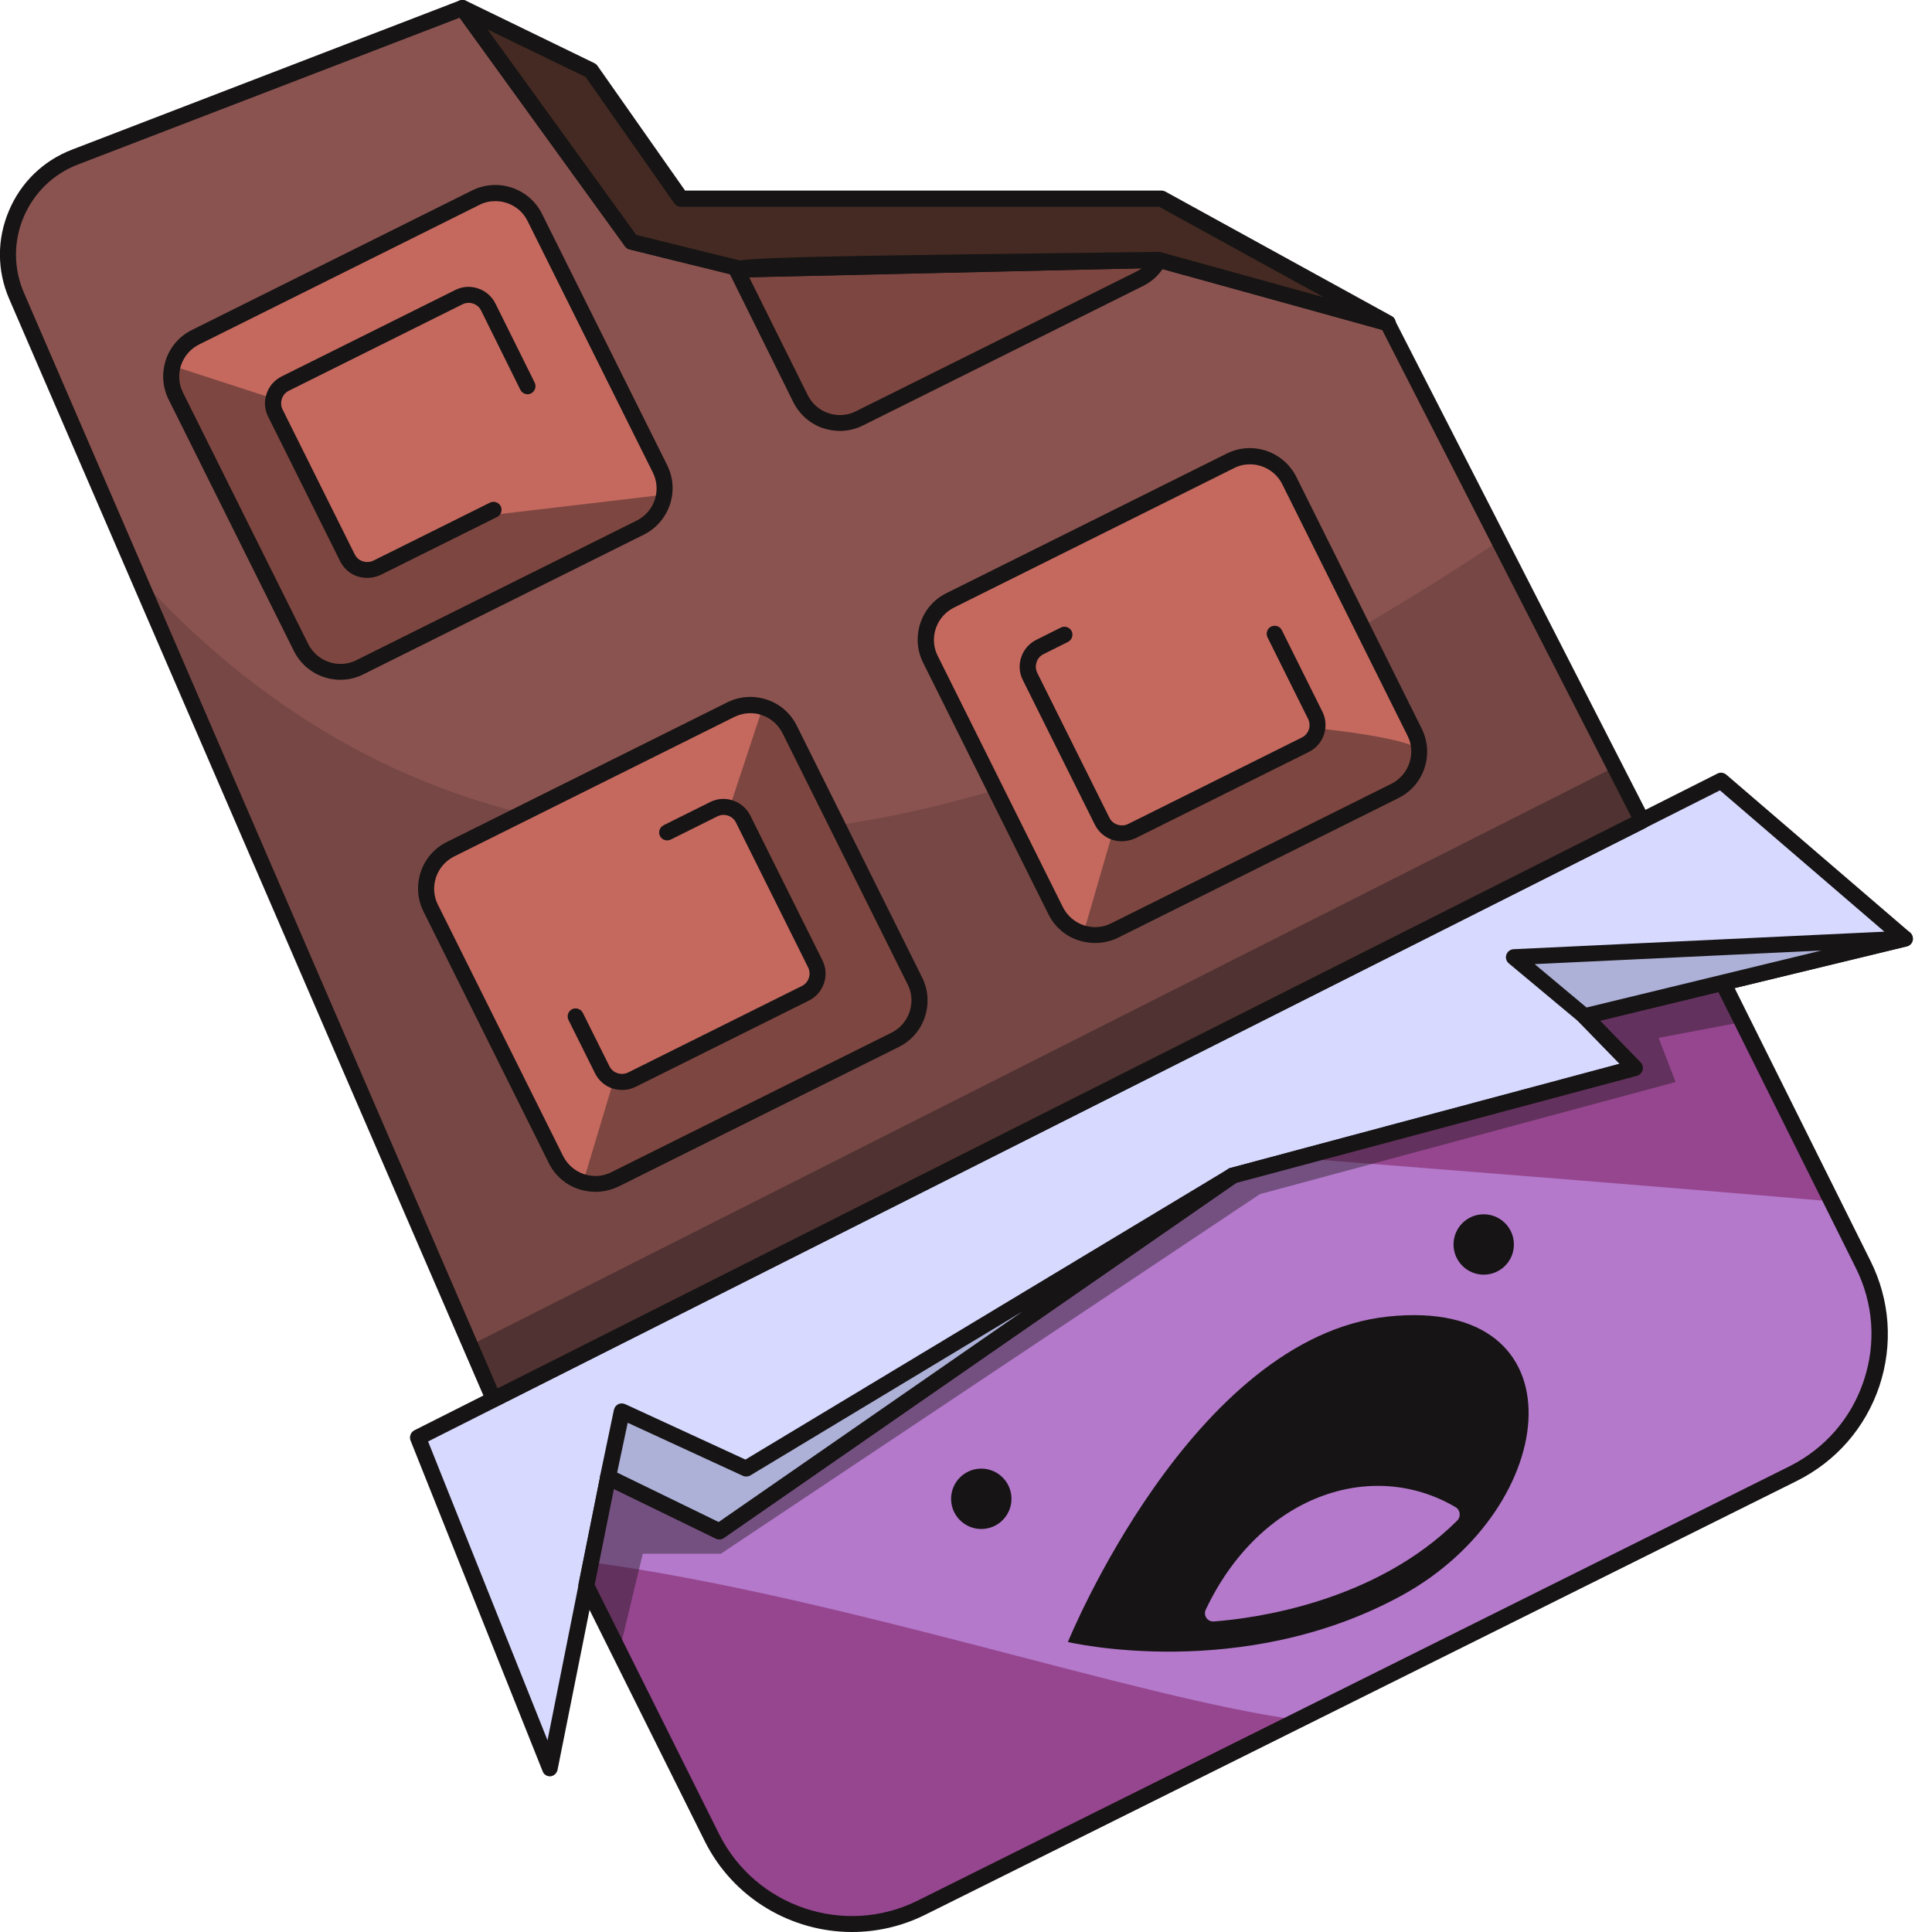
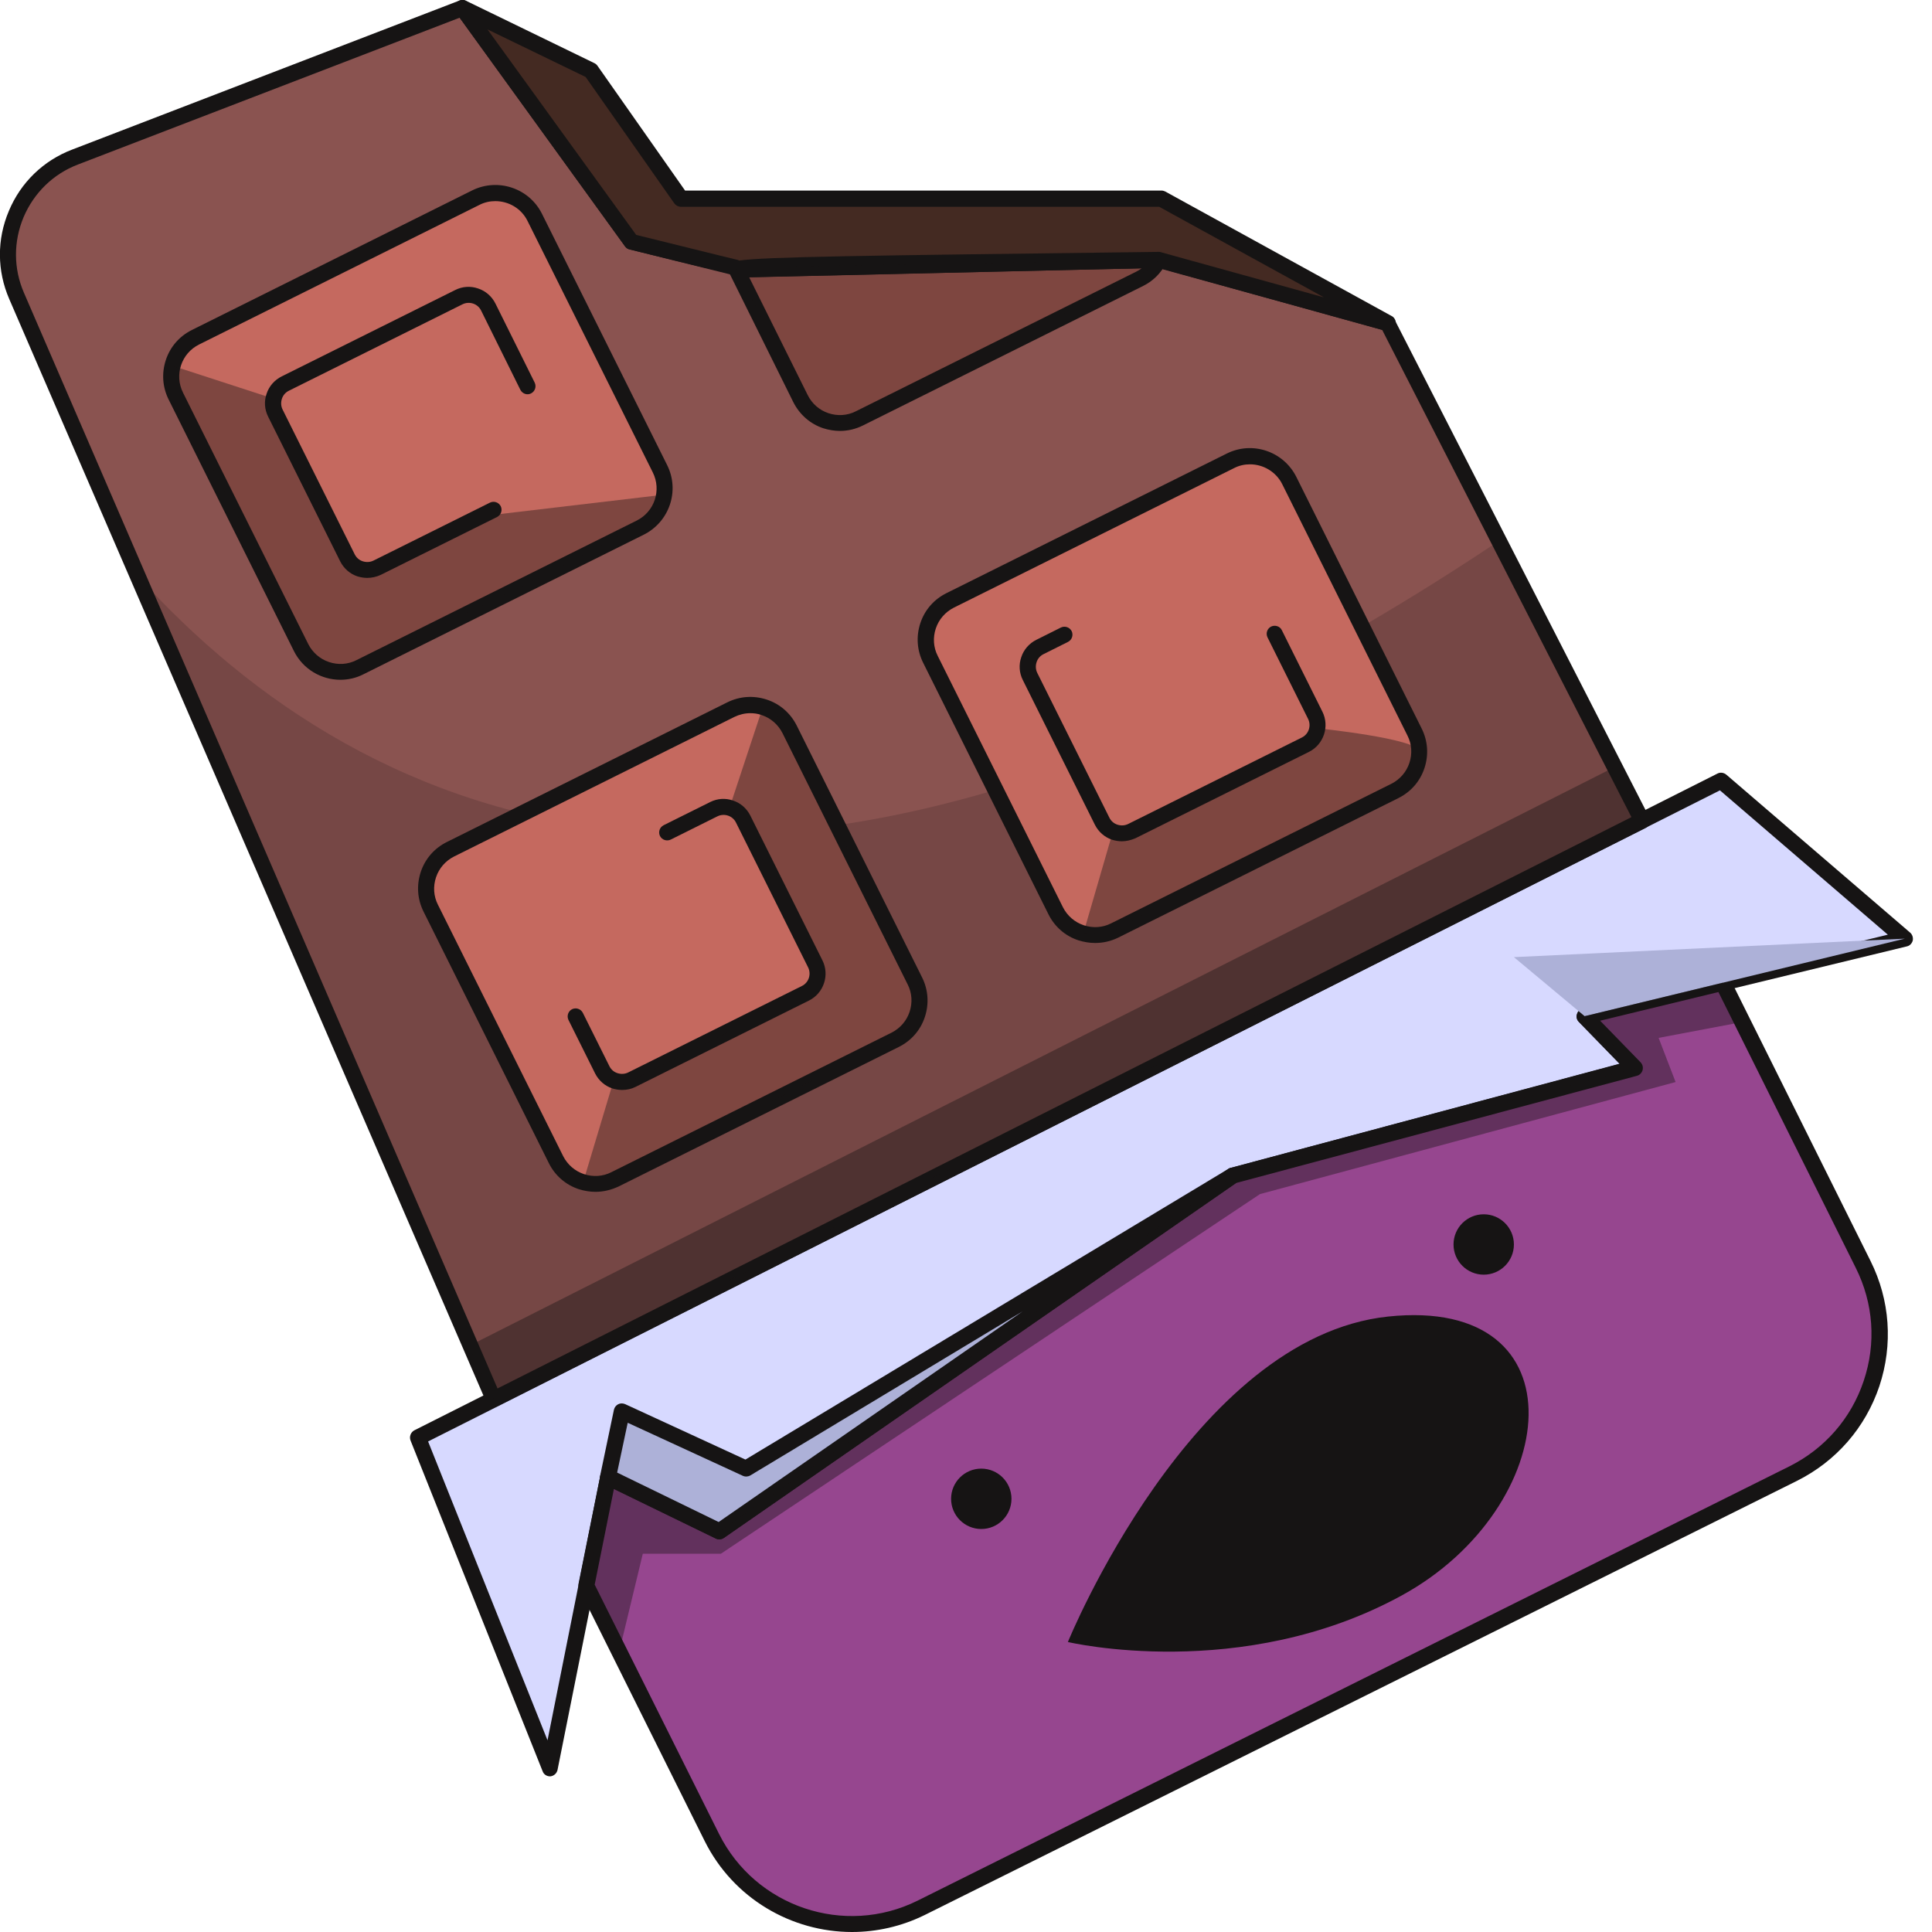
<svg xmlns="http://www.w3.org/2000/svg" version="1.1" id="Слой_1" x="0px" y="0px" viewBox="0 0 1024 1024" style="enable-background:new 0 0 1024 1024;" xml:space="preserve">
  <style type="text/css">
	.st0{fill:#D7D9FF;}
	.st1{fill:#161414;}
	.st2{fill:#96468F;}
	.st3{fill:#B479CB;}
	.st4{fill:#8A5350;}
	.st5{fill:#764745;}
	.st6{fill:#C5695F;}
	.st7{fill:#442A22;}
	.st8{fill:#ADB1D8;}
	.st9{opacity:0.41;fill:#161414;}
</style>
  <g>
    <polygon class="st0" points="1009.6,497.5 972.2,506.6 913.2,520.8 839.9,538.6 866.5,566.1 812,580.6 653.4,623.1 421.1,784    381.3,811.6 322.3,782.9 310.8,840.4 294.1,923.9 291.4,937.3 283,916.2 246.1,823.6 221.5,761.9 261.6,741.6 770.1,485.4    770.3,485.3 870.4,434.9 912.2,413.8  " />
    <path class="st1" d="M291.5,941.5c-1.7,0-3.3-1-3.9-2.7l-70-175.3c-0.8-2,0.1-4.4,2-5.4L910.3,410c1.5-0.8,3.4-0.5,4.7,0.6   l97.4,83.7c1.2,1,1.7,2.7,1.4,4.2c-0.4,1.5-1.6,2.8-3.1,3.1L848.1,541l21.4,22c1,1.1,1.4,2.6,1,4.1c-0.4,1.4-1.5,2.6-3,3L655.2,627   L383.7,815.1c-1.3,0.9-2.9,1-4.3,0.3l-54.1-26.3l-29.8,149c-0.4,1.8-1.9,3.2-3.8,3.4C291.7,941.5,291.6,941.5,291.5,941.5z    M226.9,764l63.3,158.4l28-140.3c0.3-1.3,1.1-2.4,2.3-3c1.2-0.6,2.6-0.6,3.7,0l56.8,27.6l270-187.1c0.4-0.3,0.8-0.5,1.3-0.6   l206.1-55.2l-21.6-22.2c-1.1-1.1-1.5-2.7-1-4.1c0.4-1.5,1.6-2.6,3.1-2.9l161.7-39.2l-89-76.5L226.9,764z" />
    <path class="st2" d="M950.3,780.9L740.2,885.6l-252,125.6c-40.9,20.3-90.5,3.7-110.9-37.3l-49-98.5l-17.5-35l11.6-57.6l59,28.7   l39.8-27.6l232.3-160.9L812,580.6l54.5-14.6l-26.7-27.4l73.3-17.8l10.4,20.8l47.4,95.1l16.5,33.3   C1007.9,711,991.2,760.5,950.3,780.9z" />
-     <path class="st3" d="M950.3,780.9L688.1,911.6c-85.3-11.4-242.1-65.5-374.9-83.6l9.1-45l59,28.7l20.7-14.4l251.4-174.2l34.6-9.3   c99,7.8,206.4,16.3,283,23l16.5,33.3C1007.9,711,991.2,760.5,950.3,780.9z" />
    <path class="st1" d="M451.6,1024c-32,0-62.9-17.7-78.1-48.2L307,842.3c-0.4-0.8-0.5-1.8-0.4-2.7l11.6-57.6c0.3-1.3,1.1-2.4,2.3-3   c1.2-0.6,2.6-0.6,3.7,0l56.7,27.6L651,619.6c0.4-0.3,0.8-0.5,1.3-0.6l206.2-55.1l-21.6-22.2c-1.1-1.1-1.5-2.7-1-4.1   c0.4-1.5,1.6-2.6,3.1-2.9l73.3-17.8c1.9-0.5,3.9,0.5,4.8,2.2l74.3,149.2c10.4,20.8,12,44.4,4.7,66.4c-7.4,22-22.9,39.8-43.7,50.2   l0,0L490.1,1015C477.7,1021.1,464.5,1024,451.6,1024z M315.2,839.9L381.1,972c19.3,38.7,66.5,54.6,105.2,35.4l462.1-230.2   c18.8-9.4,32.8-25.5,39.4-45.3c6.7-19.9,5.2-41.1-4.2-59.9l-72.8-146.2L848.1,541l21.5,22.1c1,1.1,1.4,2.6,1,4.1   c-0.4,1.4-1.5,2.6-3,3L655.2,627L383.7,815.1c-1.3,0.9-2.9,1-4.3,0.3l-54-26.3L315.2,839.9z M950.3,780.9h0.1H950.3z" />
    <path class="st4" d="M870.4,434.9L261.6,741.6L73,305.3L8.8,156.8C-3.7,128,10.5,94.5,39.7,83.2L245.1,4.2l89.6,123.9l55.1,13.6   l4.2,1.1l220.3-5.1h1.3l120,33.6l59.1,115.3L870.4,434.9z" />
    <path class="st5" d="M870.4,434.9L261.6,741.6L73,305.3c119.4,132,341.3,235.7,721.6-18.7L870.4,434.9z" />
    <path class="st6" d="M339.3,279.6l-148.6,74c-11.5,5.7-25.5,1-31.2-10.4L93.2,209.9c-5.7-11.5-1-25.5,10.4-31.2l148.6-74   c11.5-5.7,25.5-1,31.2,10.4l66.4,133.3C355.5,259.9,350.8,273.9,339.3,279.6z" />
    <path class="st1" d="M194.6,306.3c-1.7,0-3.4-0.3-5.1-0.8c-4-1.3-7.3-4.2-9.2-8l-38.2-76.7c-1.9-3.8-2.2-8.1-0.8-12.1   c1.3-4,4.2-7.3,8-9.2l92-45.8c3.8-1.9,8.1-2.2,12.1-0.8c4,1.3,7.3,4.2,9.2,8l20.8,41.9c1,2.1,0.2,4.6-1.9,5.7   c-2.1,1.1-4.6,0.2-5.7-1.9L255,164.6c-1.8-3.7-6.3-5.1-9.9-3.3l-92,45.8c-1.8,0.9-3.1,2.4-3.7,4.3c-0.6,1.9-0.5,3.9,0.4,5.7   l38.2,76.7c0.9,1.8,2.4,3.1,4.3,3.7c1.9,0.6,3.9,0.5,5.7-0.4l61.7-30.7c2.1-1,4.6-0.2,5.7,1.9c1,2.1,0.2,4.6-1.9,5.7l-61.7,30.7   C199.4,305.8,197,306.3,194.6,306.3z" />
    <path class="st6" d="M474.5,551l-148.6,74c-11.5,5.7-25.5,1-31.2-10.4l-66.4-133.3c-5.7-11.5-1-25.5,10.4-31.2l148.6-74   c11.5-5.7,25.5-1,31.2,10.4l66.4,133.3C490.6,531.4,485.9,545.3,474.5,551z" />
    <path class="st1" d="M329.7,577.7c-1.7,0-3.4-0.3-5.1-0.8c-4-1.3-7.3-4.2-9.2-8l-14.1-28.3c-1-2.1-0.2-4.6,1.9-5.7   c2.1-1,4.6-0.2,5.7,1.9l14.1,28.3c0.9,1.8,2.4,3.1,4.3,3.7c1.9,0.6,3.9,0.5,5.7-0.4l92-45.8c3.7-1.8,5.1-6.3,3.3-9.9l-38.2-76.7   c-1.8-3.7-6.3-5.1-9.9-3.3L355.5,445c-2.1,1-4.6,0.2-5.7-1.9c-1-2.1-0.2-4.6,1.9-5.7l24.7-12.3c3.8-1.9,8.1-2.2,12.1-0.8   c4,1.3,7.3,4.2,9.2,8l38.2,76.7c3.9,7.8,0.7,17.4-7.1,21.3l-92,45.8C334.6,577.2,332.2,577.7,329.7,577.7z" />
    <path class="st6" d="M739.3,419.2l-148.6,74c-11.5,5.7-25.5,1-31.2-10.4l-66.4-133.3c-5.7-11.5-1-25.5,10.4-31.2l148.6-74   c11.5-5.7,25.5-1,31.2,10.4L749.7,388C755.5,399.5,750.8,413.4,739.3,419.2z" />
    <path class="st1" d="M594.6,445.9c-1.7,0-3.4-0.3-5.1-0.8c-4-1.3-7.3-4.2-9.2-8l-38.2-76.7c-1.9-3.8-2.2-8.1-0.8-12.1   c1.3-4,4.2-7.3,8-9.2l13-6.5c2.1-1,4.6-0.2,5.7,1.9c1,2.1,0.2,4.6-1.9,5.7l-13,6.5c-1.8,0.9-3.1,2.4-3.7,4.3   c-0.6,1.9-0.5,3.9,0.4,5.7l38.2,76.7c0.9,1.8,2.4,3.1,4.3,3.7c1.9,0.6,3.9,0.5,5.7-0.4l92-45.8c3.7-1.8,5.1-6.3,3.3-9.9l-21.5-43.2   c-1-2.1-0.2-4.6,1.9-5.7c2.1-1,4.7-0.2,5.7,1.9l21.5,43.2c3.9,7.8,0.7,17.4-7.1,21.3l-92,45.8C599.4,445.3,597,445.9,594.6,445.9z" />
    <path class="st6" d="M614.3,137.7c-2.2,4.2-5.6,7.8-10.1,10l-148.6,74c-11.4,5.7-25.5,1.1-31.2-10.5l-34.6-69.5l4.2,1.1   L614.3,137.7z" />
    <path class="st1" d="M180.4,360.3c-10.1,0-19.8-5.6-24.6-15.2L89.4,211.8c-3.3-6.6-3.8-14-1.5-21c2.3-7,7.2-12.6,13.8-15.9   l148.6-74c13.6-6.7,30.1-1.2,36.9,12.3l66.4,133.3c6.8,13.6,1.2,30.1-12.4,36.9h0l-148.6,74C188.7,359.4,184.5,360.3,180.4,360.3z    M262.5,106.6c-2.8,0-5.7,0.6-8.4,2l-148.6,74c-9.4,4.7-13.2,16.1-8.5,25.5l66.4,133.3c2.3,4.5,6.2,7.9,11,9.5   c4.8,1.6,10,1.3,14.5-1l148.6-74c9.4-4.7,13.2-16.1,8.5-25.5l-66.4-133.3C276.3,110.4,269.5,106.6,262.5,106.6z M339.3,279.6h0.1   H339.3z" />
    <path class="st1" d="M315.6,631.7c-2.9,0-5.9-0.5-8.8-1.4c-7-2.3-12.6-7.2-15.9-13.8l-66.4-133.3c-3.3-6.6-3.8-14-1.5-21   c2.3-7,7.2-12.6,13.8-15.9l148.6-74c6.6-3.3,14-3.8,21-1.5c7,2.3,12.6,7.2,15.9,13.8L488.7,518c3.3,6.6,3.8,14,1.5,21   c-2.3,7-7.2,12.6-13.8,15.9h0l-148.6,74C323.9,630.7,319.8,631.7,315.6,631.7z M397.7,378c-2.9,0-5.8,0.7-8.5,2l-148.6,74   c-4.5,2.3-7.9,6.2-9.5,11c-1.6,4.8-1.3,10,1,14.5l66.4,133.3c2.3,4.5,6.2,7.9,11,9.5c4.8,1.6,10,1.3,14.5-1l148.6-74   c4.5-2.3,7.9-6.2,9.5-11s1.3-10-1-14.5l-66.4-133.3c-2.3-4.5-6.2-7.9-11-9.5C401.8,378.3,399.7,378,397.7,378z M474.5,551h0.1   H474.5z" />
    <path class="st1" d="M580.4,499.8c-2.9,0-5.9-0.5-8.8-1.4c-7-2.3-12.6-7.2-15.9-13.8l-66.4-133.3c-3.3-6.6-3.8-14-1.5-21   c2.3-7,7.2-12.6,13.8-15.9l148.6-74c13.6-6.8,30.1-1.2,36.9,12.4l66.4,133.3c3.3,6.6,3.8,14,1.5,21c-2.3,7-7.2,12.6-13.8,15.9   l-148.6,74C588.7,498.9,584.6,499.8,580.4,499.8z M662.5,246.1c-2.8,0-5.7,0.6-8.4,2l-148.6,74c-4.5,2.3-7.9,6.2-9.5,11   c-1.6,4.8-1.3,10,1,14.5l66.4,133.3c2.3,4.5,6.2,7.9,11,9.5c4.8,1.6,10,1.3,14.5-1l148.6-74l0,0c4.5-2.3,7.9-6.2,9.5-11   c1.6-4.8,1.3-10-1-14.5l-66.4-133.3C676.3,250,669.5,246.1,662.5,246.1z" />
    <path class="st1" d="M445.2,228.4c-2.9,0-5.9-0.5-8.8-1.4c-7-2.3-12.6-7.3-15.9-13.8L386,143.6c-0.7-1.5-0.5-3.3,0.5-4.6   c1-1.3,2.7-1.9,4.3-1.4l3.6,0.9l219.7-5.1c1.8,0,2.9,0.7,3.7,2c0.8,1.3,0.9,2.9,0.2,4.2c-2.7,5.2-6.8,9.3-12,11.9l-148.6,74   C453.6,227.4,449.4,228.4,445.2,228.4z M397.1,147l31,62.4c2.3,4.6,6.2,8,11,9.6c4.8,1.6,10,1.3,14.5-1l148.6-74   c1-0.5,2-1.1,2.9-1.8L397.1,147z" />
    <path class="st1" d="M261.6,745.9c-0.5,0-1-0.1-1.4-0.3c-1.1-0.4-2-1.2-2.4-2.3L4.9,158.5c-6.5-15-6.6-31.6-0.2-46.7   C11,96.7,23,85.1,38.2,79.3l205.3-79c1.8-0.7,3.8-0.1,5,1.5l88.7,122.6l57.2,14.2l221.1-5.1c0.4,0,0.8,0.1,1.1,0.2l120,33.6   c1.1,0.3,2.1,1.1,2.6,2.2l134.9,263.6c0.5,1,0.6,2.2,0.3,3.2c-0.3,1.1-1.1,2-2.1,2.5L263.5,745.4   C262.9,745.7,262.3,745.9,261.6,745.9z M243.6,9.4L41.3,87.2c-13.1,5-23.3,15-28.8,27.9c-5.4,12.9-5.4,27.2,0.2,40.1l251,580.7   l601-302.8L732.6,174.9l-118.3-32.9L394.1,147c-0.4,0-0.8,0-1.2-0.1l-59.2-14.7c-1-0.2-1.8-0.8-2.4-1.6L243.6,9.4z" />
    <path class="st1" d="M566,870.3c0,0,65.7-161.5,169.7-172.5c104-11,92.2,101.3,7.3,147.8S566,870.3,566,870.3z" />
    <circle class="st1" cx="786.4" cy="659.6" r="16" />
    <circle class="st1" cx="520.1" cy="794.4" r="16" />
-     <path class="st3" d="M643.4,859.4c21.4-1.6,85.4-10.1,129-53.5c2-2,1.6-5.6-0.8-7c-44.5-26.3-103.8-6.4-132.5,54.2   C637.6,856.2,640,859.7,643.4,859.4z" />
    <path class="st7" d="M245.1,4.2l68.1,33.1l47.6,67.9h254.7l120,66l-121.3-33.6c0,0-228.7,2.9-224.5,4c4.2,1.1-55.1-13.6-55.1-13.6   L245.1,4.2z" />
    <path class="st1" d="M735.5,175.5c-0.4,0-0.8,0-1.1-0.2L613.7,142c-86.6,1.1-217.1,3-223.2,3.8l-0.1-0.7c-0.4,0-0.9,0-1.4-0.1   l-0.2,0.8c-0.7-0.2-1.4-0.6-1.9-1.1c-7.2-1.1-22-4.8-53.2-12.5c-1-0.2-1.8-0.8-2.4-1.6L241.7,6.7c-1.1-1.6-1.1-3.7,0.2-5.2   s3.4-2,5.1-1.1l68.1,33.1c0.6,0.3,1.2,0.8,1.6,1.4l46.4,66.1h252.5c0.7,0,1.4,0.2,2,0.5l120,66c1.9,1,2.7,3.3,1.9,5.3   C738.8,174.5,737.2,175.5,735.5,175.5z M614.3,133.5c0.4,0,0.8,0.1,1.1,0.2l86.3,23.9l-87.3-48H360.9c-1.4,0-2.7-0.7-3.5-1.8   l-47-67l-52-25.2l78.8,108.9c8.6,2.1,51.2,12.7,53.6,13.2v0c0.3,0.1,0.7,0.2,1,0.4C406.1,136.1,453.6,135.5,614.3,133.5   C614.2,133.5,614.3,133.5,614.3,133.5z" />
    <polygon class="st8" points="322.3,782.9 329.6,748 395.5,778.4 653.4,623.1 381.3,811.6  " />
    <path class="st1" d="M381.3,815.9c-0.6,0-1.3-0.1-1.9-0.4l-59-28.7c-1.7-0.9-2.7-2.8-2.3-4.7l7.3-34.9c0.3-1.3,1.1-2.3,2.2-2.9   c1.1-0.6,2.5-0.6,3.7-0.1l63.8,29.4l256-154.1c2-1.2,4.5-0.6,5.7,1.3c1.2,1.9,0.7,4.5-1.1,5.8L383.7,815.1   C383,815.6,382.1,815.9,381.3,815.9z M327.1,780.5l53.8,26.2L542.1,695L397.7,782c-1.2,0.7-2.7,0.8-4,0.2l-61-28.1L327.1,780.5z" />
    <polygon class="st8" points="839.9,538.6 802.4,507.3 1009.6,497.5  " />
-     <path class="st1" d="M839.9,542.9c-1,0-1.9-0.3-2.7-1l-37.5-31.3c-1.3-1.1-1.9-2.9-1.3-4.6c0.6-1.7,2.1-2.8,3.8-2.9l207.2-9.8   c2.2-0.3,4.1,1.5,4.4,3.6c0.3,2.2-1.1,4.2-3.2,4.7l-169.7,41.1C840.5,542.8,840.2,542.9,839.9,542.9z M813.4,511l27.5,23   l124.5-30.2L813.4,511z" />
    <polygon class="st9" points="879.1,550.1 888.1,573.5 667.8,632.9 382.1,823.5 340.7,823.5 328.2,875.4 310.8,840.4 322.3,782.9    381.3,811.6 421.1,784 653.4,623.1 812,580.6 866.5,566.1 839.9,538.6 913.2,520.8 923.5,541.7  " />
    <polygon class="st9" points="248.3,713.5 855.9,406.5 870.4,434.9 261.6,741.6  " />
    <path class="st9" d="M145,211.3l-53.5-17.4v11.6l8.8,18.7l65.8,126.9c0,0,9.1,5.2,13.6,4.9c4.5-0.3,97.8-45.6,100-46.6   s65.2-33.6,65.9-34.4c0.8-0.8,6.3-12.8,6.3-12.8l-97.5,11.5c0,0-54.5,30.7-60.7,28.4c-6.1-2.3-10.1-7.4-12.8-12.7s-39-74.2-36.2-76   " />
    <path class="st9" d="M325,573.5l-15.9,53c0,0,10.2,1.8,16.8-1.5c6.6-3.3,143.2-71.3,143.2-71.3s25.8-16.3,18.7-29.2   c-7.1-12.9-73.1-143.2-73.1-143.2l-10.4-6.5l-17.7,53.5c0,0,6.9,5.2,9.6,10.8c2.8,5.6,35,75.2,35,75.2s2.5,8.9-4.5,12.3   c-7,3.5-55.9,27.9-55.9,27.9l-36,18C334.9,572.3,326.9,575.7,325,573.5z" />
    <path class="st9" d="M389.8,141.7l39.3,75.9c0,0,7.7,13.4,26.4,4.1c18.7-9.3,156.1-80,156.1-80l2.6-4L389.8,141.7z" />
    <path class="st9" d="M589.9,440.6l-15.7,54.1c0,0,16.6,0.9,24.5-5.5c8-6.4,142-70.8,142-70.8s12.5-13.4,11.5-20.2   S698.2,386,698.2,386s-14.7,11.5-22,15S593.1,442.7,589.9,440.6z" />
  </g>
</svg>